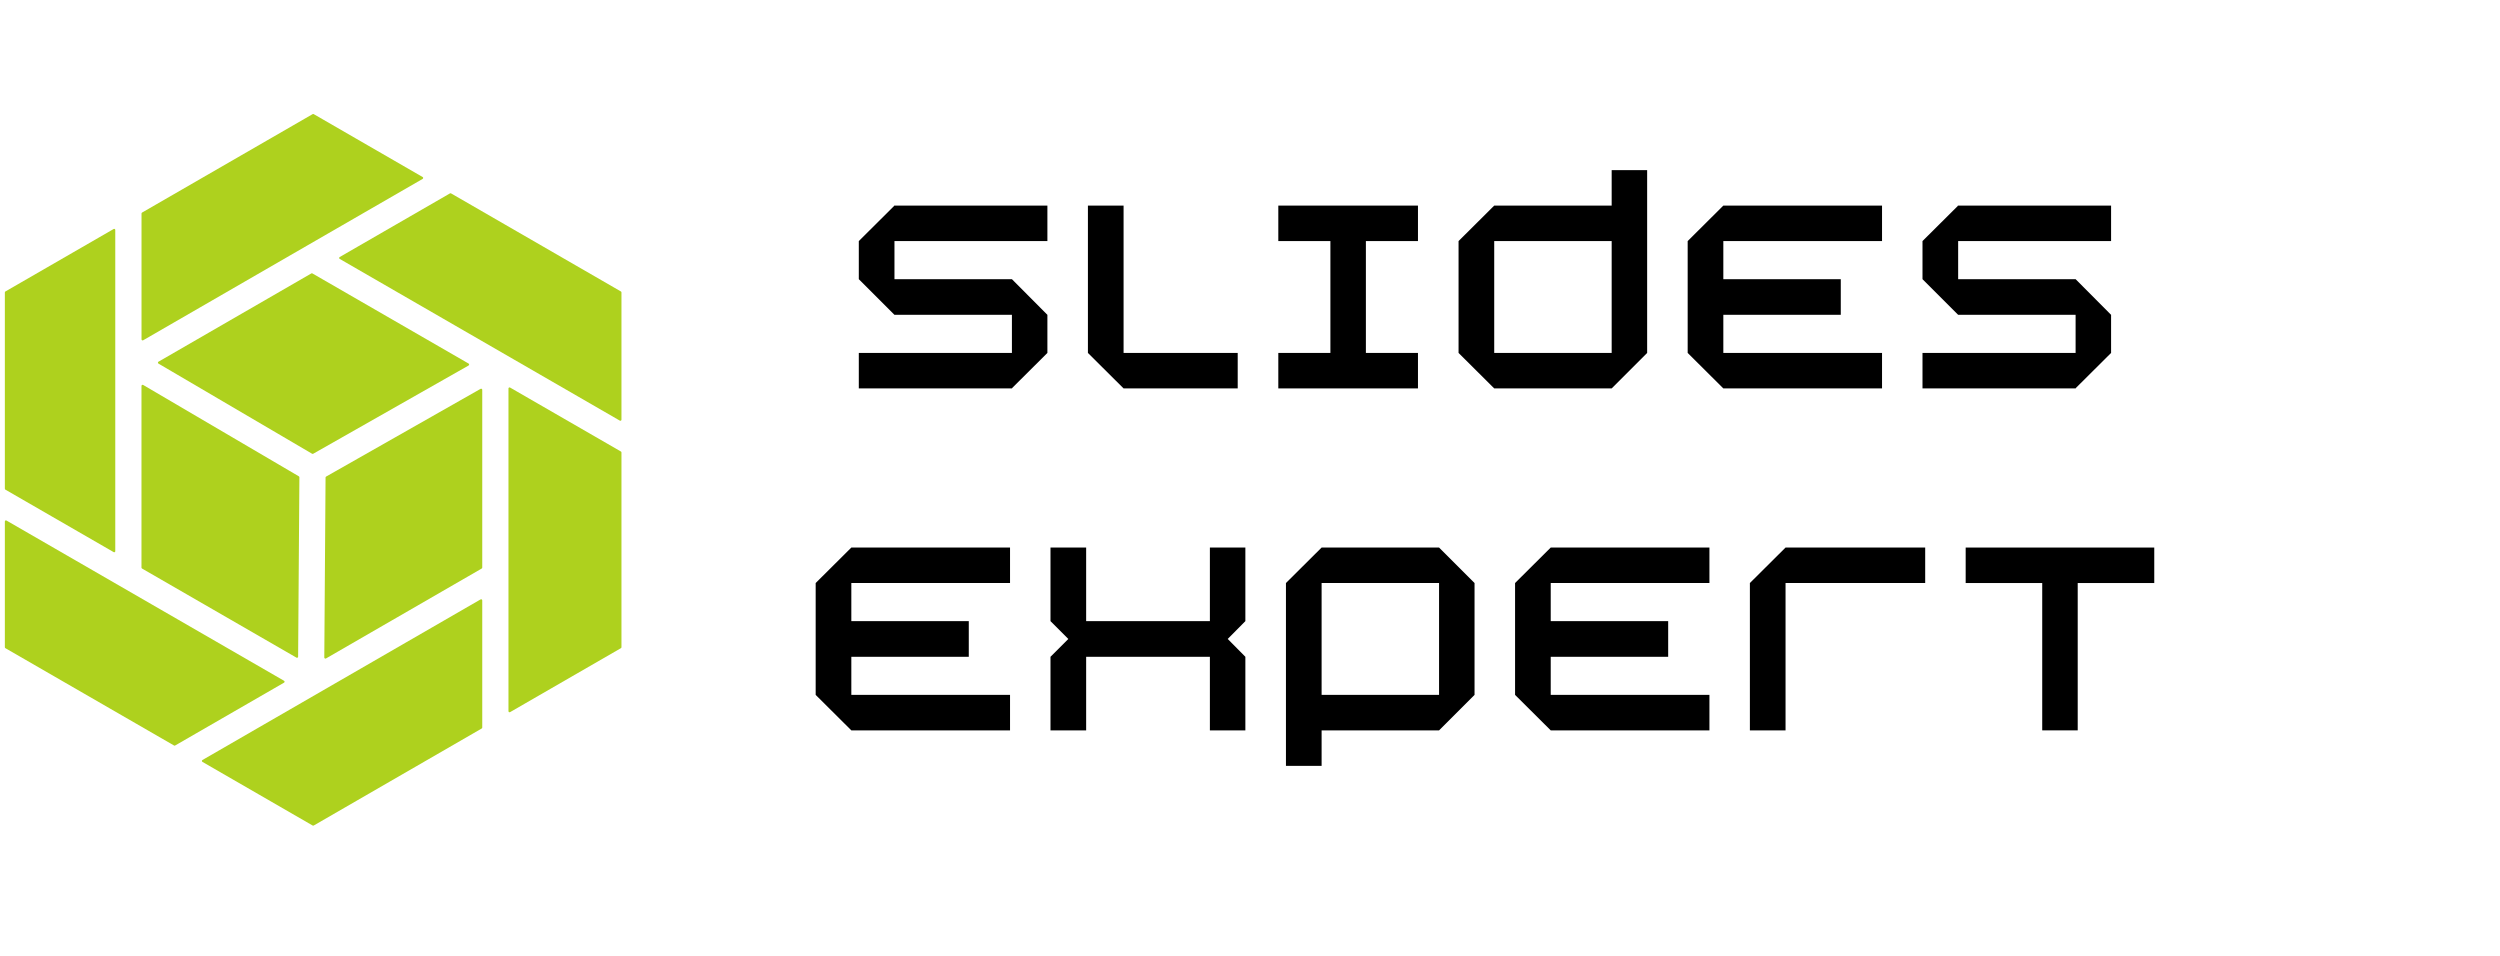
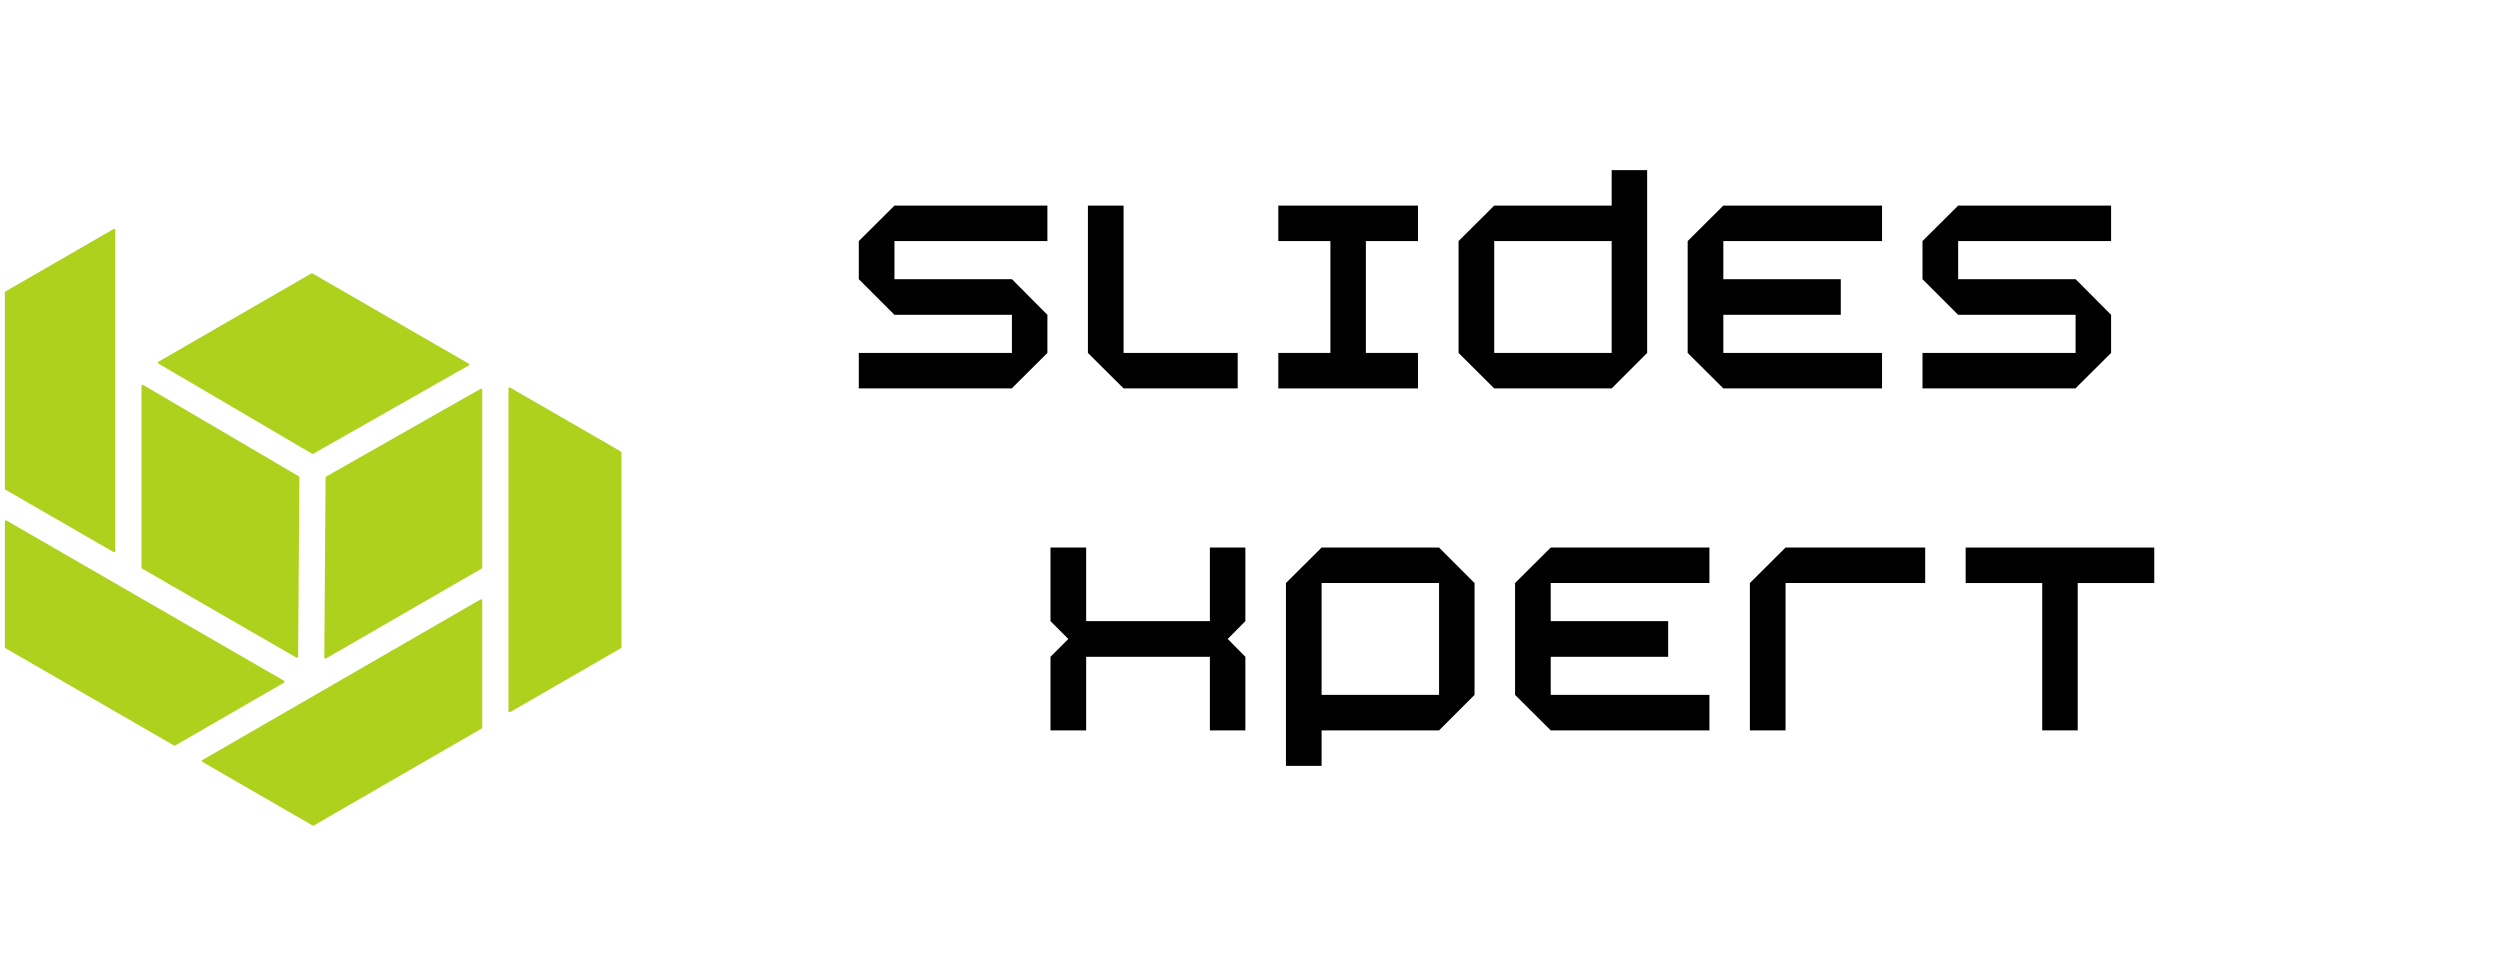
<svg xmlns="http://www.w3.org/2000/svg" width="298" zoomAndPan="magnify" viewBox="0 0 223.5 85.5" height="114" preserveAspectRatio="xMidYMid meet" version="1.2">
  <defs>
    <clipPath id="e010719ca8">
      <path d="M 45 34 L 55.578 34 L 55.578 64 L 45 64 Z M 45 34 " />
    </clipPath>
    <clipPath id="8736023aef">
      <path d="M 30 17 L 55.578 17 L 55.578 38 L 30 38 Z M 30 17 " />
    </clipPath>
    <clipPath id="8689b6bccd">
      <path d="M 12 10.191 L 38 10.191 L 38 31 L 12 31 Z M 12 10.191 " />
    </clipPath>
    <clipPath id="7547fd674e">
      <path d="M 0.402 46 L 26 46 L 26 67 L 0.402 67 Z M 0.402 46 " />
    </clipPath>
    <clipPath id="e996884ef7">
      <path d="M 0.402 20 L 11 20 L 11 50 L 0.402 50 Z M 0.402 20 " />
    </clipPath>
  </defs>
  <g id="e1b8f276b7">
    <g clip-rule="nonzero" clip-path="url(#e010719ca8)">
      <path style=" stroke:none;fill-rule:nonzero;fill:#aed11e;fill-opacity:1;" d="M 55.512 40.367 L 45.602 34.648 C 45.57 34.629 45.535 34.629 45.504 34.648 C 45.473 34.664 45.457 34.695 45.457 34.73 L 45.457 63.578 C 45.457 63.613 45.477 63.648 45.504 63.664 C 45.52 63.672 45.539 63.676 45.555 63.676 C 45.57 63.676 45.586 63.672 45.602 63.664 L 55.512 57.945 C 55.543 57.926 55.559 57.895 55.559 57.859 L 55.559 40.453 C 55.559 40.418 55.543 40.383 55.512 40.367 Z M 55.512 40.367 " />
    </g>
    <g clip-rule="nonzero" clip-path="url(#8736023aef)">
-       <path style=" stroke:none;fill-rule:nonzero;fill:#aed11e;fill-opacity:1;" d="M 55.512 26.059 L 40.324 17.289 C 40.293 17.273 40.254 17.273 40.227 17.289 L 30.371 22.977 C 30.34 22.996 30.32 23.027 30.32 23.062 C 30.32 23.098 30.34 23.129 30.371 23.148 L 55.414 37.605 C 55.43 37.613 55.445 37.617 55.461 37.617 C 55.48 37.617 55.496 37.613 55.512 37.605 C 55.543 37.586 55.559 37.555 55.559 37.52 L 55.559 26.145 C 55.559 26.109 55.543 26.078 55.512 26.059 Z M 55.512 26.059 " />
-     </g>
+       </g>
    <path style=" stroke:none;fill-rule:nonzero;fill:#aed11e;fill-opacity:1;" d="M 14.164 32.336 C 14.137 32.352 14.117 32.387 14.117 32.418 C 14.117 32.453 14.137 32.488 14.164 32.504 L 27.902 40.566 C 27.918 40.574 27.934 40.578 27.953 40.578 C 27.969 40.578 27.984 40.574 28 40.566 L 41.891 32.676 C 41.922 32.66 41.941 32.625 41.941 32.59 C 41.941 32.555 41.926 32.523 41.895 32.504 L 27.93 24.445 C 27.898 24.426 27.859 24.426 27.832 24.445 L 14.168 32.336 Z M 14.164 32.336 " />
    <path style=" stroke:none;fill-rule:nonzero;fill:#aed11e;fill-opacity:1;" d="M 43.062 53.586 C 43.031 53.57 42.996 53.57 42.965 53.586 L 18.098 67.945 C 18.066 67.961 18.051 67.992 18.051 68.027 C 18.051 68.062 18.066 68.098 18.098 68.113 L 27.949 73.801 C 27.965 73.809 27.98 73.812 27.996 73.812 C 28.016 73.812 28.031 73.809 28.047 73.801 L 43.062 65.129 C 43.094 65.113 43.113 65.078 43.113 65.047 L 43.113 53.672 C 43.113 53.637 43.094 53.602 43.062 53.586 Z M 43.062 53.586 " />
    <path style=" stroke:none;fill-rule:nonzero;fill:#aed11e;fill-opacity:1;" d="M 42.965 34.762 L 29.156 42.605 C 29.125 42.621 29.105 42.656 29.105 42.688 L 28.992 58.781 C 28.992 58.816 29.012 58.852 29.043 58.867 C 29.059 58.875 29.074 58.879 29.09 58.879 C 29.109 58.879 29.125 58.875 29.141 58.867 L 43.062 50.828 C 43.094 50.809 43.113 50.777 43.113 50.742 L 43.113 34.848 C 43.113 34.812 43.094 34.781 43.062 34.762 C 43.031 34.746 42.996 34.746 42.965 34.762 Z M 42.965 34.762 " />
    <g clip-rule="nonzero" clip-path="url(#8689b6bccd)">
-       <path style=" stroke:none;fill-rule:nonzero;fill:#aed11e;fill-opacity:1;" d="M 12.699 30.422 C 12.715 30.43 12.73 30.434 12.75 30.434 C 12.766 30.434 12.781 30.43 12.797 30.422 L 27.418 21.977 L 37.781 15.996 C 37.812 15.977 37.832 15.945 37.832 15.91 C 37.832 15.875 37.812 15.84 37.781 15.824 L 28.047 10.203 C 28.016 10.184 27.977 10.184 27.949 10.203 L 12.699 19.004 C 12.668 19.023 12.652 19.055 12.652 19.09 L 12.652 30.336 C 12.652 30.371 12.668 30.402 12.699 30.422 Z M 12.699 30.422 " />
-     </g>
+       </g>
    <path style=" stroke:none;fill-rule:nonzero;fill:#aed11e;fill-opacity:1;" d="M 12.699 50.828 L 26.504 58.793 C 26.52 58.805 26.535 58.809 26.551 58.809 C 26.566 58.809 26.586 58.805 26.602 58.793 C 26.633 58.777 26.648 58.746 26.652 58.711 L 26.766 42.672 C 26.766 42.637 26.746 42.602 26.715 42.582 L 12.797 34.414 C 12.766 34.398 12.73 34.398 12.699 34.414 C 12.668 34.434 12.648 34.465 12.648 34.5 L 12.648 50.742 C 12.648 50.777 12.668 50.809 12.699 50.824 Z M 12.699 50.828 " />
    <g clip-rule="nonzero" clip-path="url(#7547fd674e)">
      <path style=" stroke:none;fill-rule:nonzero;fill:#aed11e;fill-opacity:1;" d="M 25.441 60.945 C 25.441 60.91 25.422 60.875 25.391 60.859 L 0.578 46.535 C 0.551 46.516 0.512 46.516 0.48 46.535 C 0.453 46.555 0.434 46.586 0.434 46.621 L 0.434 57.859 C 0.434 57.895 0.453 57.93 0.48 57.945 L 15.559 66.648 C 15.574 66.66 15.59 66.664 15.609 66.664 C 15.625 66.664 15.641 66.66 15.656 66.648 L 25.391 61.031 C 25.422 61.012 25.441 60.98 25.441 60.945 Z M 25.441 60.945 " />
    </g>
    <g clip-rule="nonzero" clip-path="url(#e996884ef7)">
      <path style=" stroke:none;fill-rule:nonzero;fill:#aed11e;fill-opacity:1;" d="M 0.48 43.773 L 10.16 49.359 C 10.176 49.371 10.191 49.375 10.207 49.375 C 10.227 49.375 10.242 49.371 10.258 49.359 C 10.289 49.344 10.305 49.309 10.305 49.277 L 10.305 20.559 C 10.305 20.523 10.285 20.488 10.258 20.473 C 10.227 20.453 10.188 20.453 10.16 20.473 L 0.48 26.059 C 0.449 26.078 0.434 26.109 0.434 26.145 L 0.434 43.688 C 0.434 43.723 0.453 43.754 0.48 43.773 Z M 0.48 43.773 " />
    </g>
    <g style="fill:#000000;fill-opacity:1;">
      <g transform="translate(74.965, 34.724)">
        <path style="stroke:none" d="M 1.812 0 L 1.812 -3.172 L 15.5 -3.172 L 15.5 -6.578 L 5 -6.578 L 1.812 -9.766 L 1.812 -13.172 L 4.969 -16.312 L 4.969 -16.344 L 18.672 -16.344 L 18.672 -13.172 L 5 -13.172 L 5 -9.766 L 15.5 -9.766 L 18.672 -6.578 L 18.672 -3.172 L 15.516 -0.031 L 15.516 0 Z M 1.812 0 " />
      </g>
    </g>
    <g style="fill:#000000;fill-opacity:1;">
      <g transform="translate(95.448, 34.724)">
        <path style="stroke:none" d="M 5 0 L 1.812 -3.172 L 1.812 -16.344 L 5 -16.344 L 5 -3.172 L 15.203 -3.172 L 15.203 0 Z M 5 0 " />
      </g>
    </g>
    <g style="fill:#000000;fill-opacity:1;">
      <g transform="translate(112.469, 34.724)">
        <path style="stroke:none" d="M 1.812 0 L 1.812 -3.172 L 6.469 -3.172 L 6.469 -13.172 L 1.812 -13.172 L 1.812 -16.344 L 14.297 -16.344 L 14.297 -13.172 L 9.641 -13.172 L 9.641 -3.172 L 14.297 -3.172 L 14.297 0 Z M 1.812 0 " />
      </g>
    </g>
    <g style="fill:#000000;fill-opacity:1;">
      <g transform="translate(128.583, 34.724)">
        <path style="stroke:none" d="M 5 0 L 1.812 -3.172 L 1.812 -13.172 L 5 -16.344 L 15.5 -16.344 L 15.5 -19.516 L 18.672 -19.516 L 18.672 -3.172 L 15.5 0 Z M 5 -3.172 L 15.5 -3.172 L 15.5 -13.172 L 5 -13.172 Z M 5 -3.172 " />
      </g>
    </g>
    <g style="fill:#000000;fill-opacity:1;">
      <g transform="translate(149.066, 34.724)">
        <path style="stroke:none" d="M 5 0 L 1.812 -3.172 L 1.812 -13.172 L 5 -16.344 L 19.188 -16.344 L 19.188 -13.172 L 5 -13.172 L 5 -9.766 L 15.5 -9.766 L 15.5 -6.578 L 5 -6.578 L 5 -3.172 L 19.188 -3.172 L 19.188 0 Z M 5 0 " />
      </g>
    </g>
    <g style="fill:#000000;fill-opacity:1;">
      <g transform="translate(170.059, 34.724)">
        <path style="stroke:none" d="M 1.812 0 L 1.812 -3.172 L 15.5 -3.172 L 15.5 -6.578 L 5 -6.578 L 1.812 -9.766 L 1.812 -13.172 L 4.969 -16.312 L 4.969 -16.344 L 18.672 -16.344 L 18.672 -13.172 L 5 -13.172 L 5 -9.766 L 15.5 -9.766 L 18.672 -6.578 L 18.672 -3.172 L 15.516 -0.031 L 15.516 0 Z M 1.812 0 " />
      </g>
    </g>
    <g style="fill:#000000;fill-opacity:1;">
      <g transform="translate(71.109, 65.295)">
-         <path style="stroke:none" d="M 5 0 L 1.812 -3.172 L 1.812 -13.172 L 5 -16.344 L 19.188 -16.344 L 19.188 -13.172 L 5 -13.172 L 5 -9.766 L 15.5 -9.766 L 15.5 -6.578 L 5 -6.578 L 5 -3.172 L 19.188 -3.172 L 19.188 0 Z M 5 0 " />
-       </g>
+         </g>
    </g>
    <g style="fill:#000000;fill-opacity:1;">
      <g transform="translate(92.102, 65.295)">
        <path style="stroke:none" d="M 1.812 0 L 1.812 -6.578 L 3.406 -8.172 L 1.812 -9.766 L 1.812 -16.344 L 5 -16.344 L 5 -9.766 L 16.062 -9.766 L 16.062 -16.344 L 19.234 -16.344 L 19.234 -9.766 L 17.656 -8.172 L 19.234 -6.578 L 19.234 0 L 16.062 0 L 16.062 -6.578 L 5 -6.578 L 5 0 Z M 1.812 0 " />
      </g>
    </g>
    <g style="fill:#000000;fill-opacity:1;">
      <g transform="translate(113.152, 65.295)">
        <path style="stroke:none" d="M 1.812 3.172 L 1.812 -13.172 L 5 -16.344 L 15.5 -16.344 L 18.672 -13.172 L 18.672 -3.172 L 15.5 0 L 5 0 L 5 3.172 Z M 5 -3.172 L 15.5 -3.172 L 15.5 -13.172 L 5 -13.172 Z M 5 -3.172 " />
      </g>
    </g>
    <g style="fill:#000000;fill-opacity:1;">
      <g transform="translate(133.635, 65.295)">
        <path style="stroke:none" d="M 5 0 L 1.812 -3.172 L 1.812 -13.172 L 5 -16.344 L 19.188 -16.344 L 19.188 -13.172 L 5 -13.172 L 5 -9.766 L 15.5 -9.766 L 15.5 -6.578 L 5 -6.578 L 5 -3.172 L 19.188 -3.172 L 19.188 0 Z M 5 0 " />
      </g>
    </g>
    <g style="fill:#000000;fill-opacity:1;">
      <g transform="translate(154.628, 65.295)">
        <path style="stroke:none" d="M 1.812 0 L 1.812 -13.172 L 5 -16.344 L 17.484 -16.344 L 17.484 -13.172 L 5 -13.172 L 5 0 Z M 1.812 0 " />
      </g>
    </g>
    <g style="fill:#000000;fill-opacity:1;">
      <g transform="translate(173.919, 65.295)">
        <path style="stroke:none" d="M 8.656 0 L 8.656 -13.172 L 1.812 -13.172 L 1.812 -16.344 L 18.672 -16.344 L 18.672 -13.172 L 11.828 -13.172 L 11.828 0 Z M 8.656 0 " />
      </g>
    </g>
  </g>
</svg>